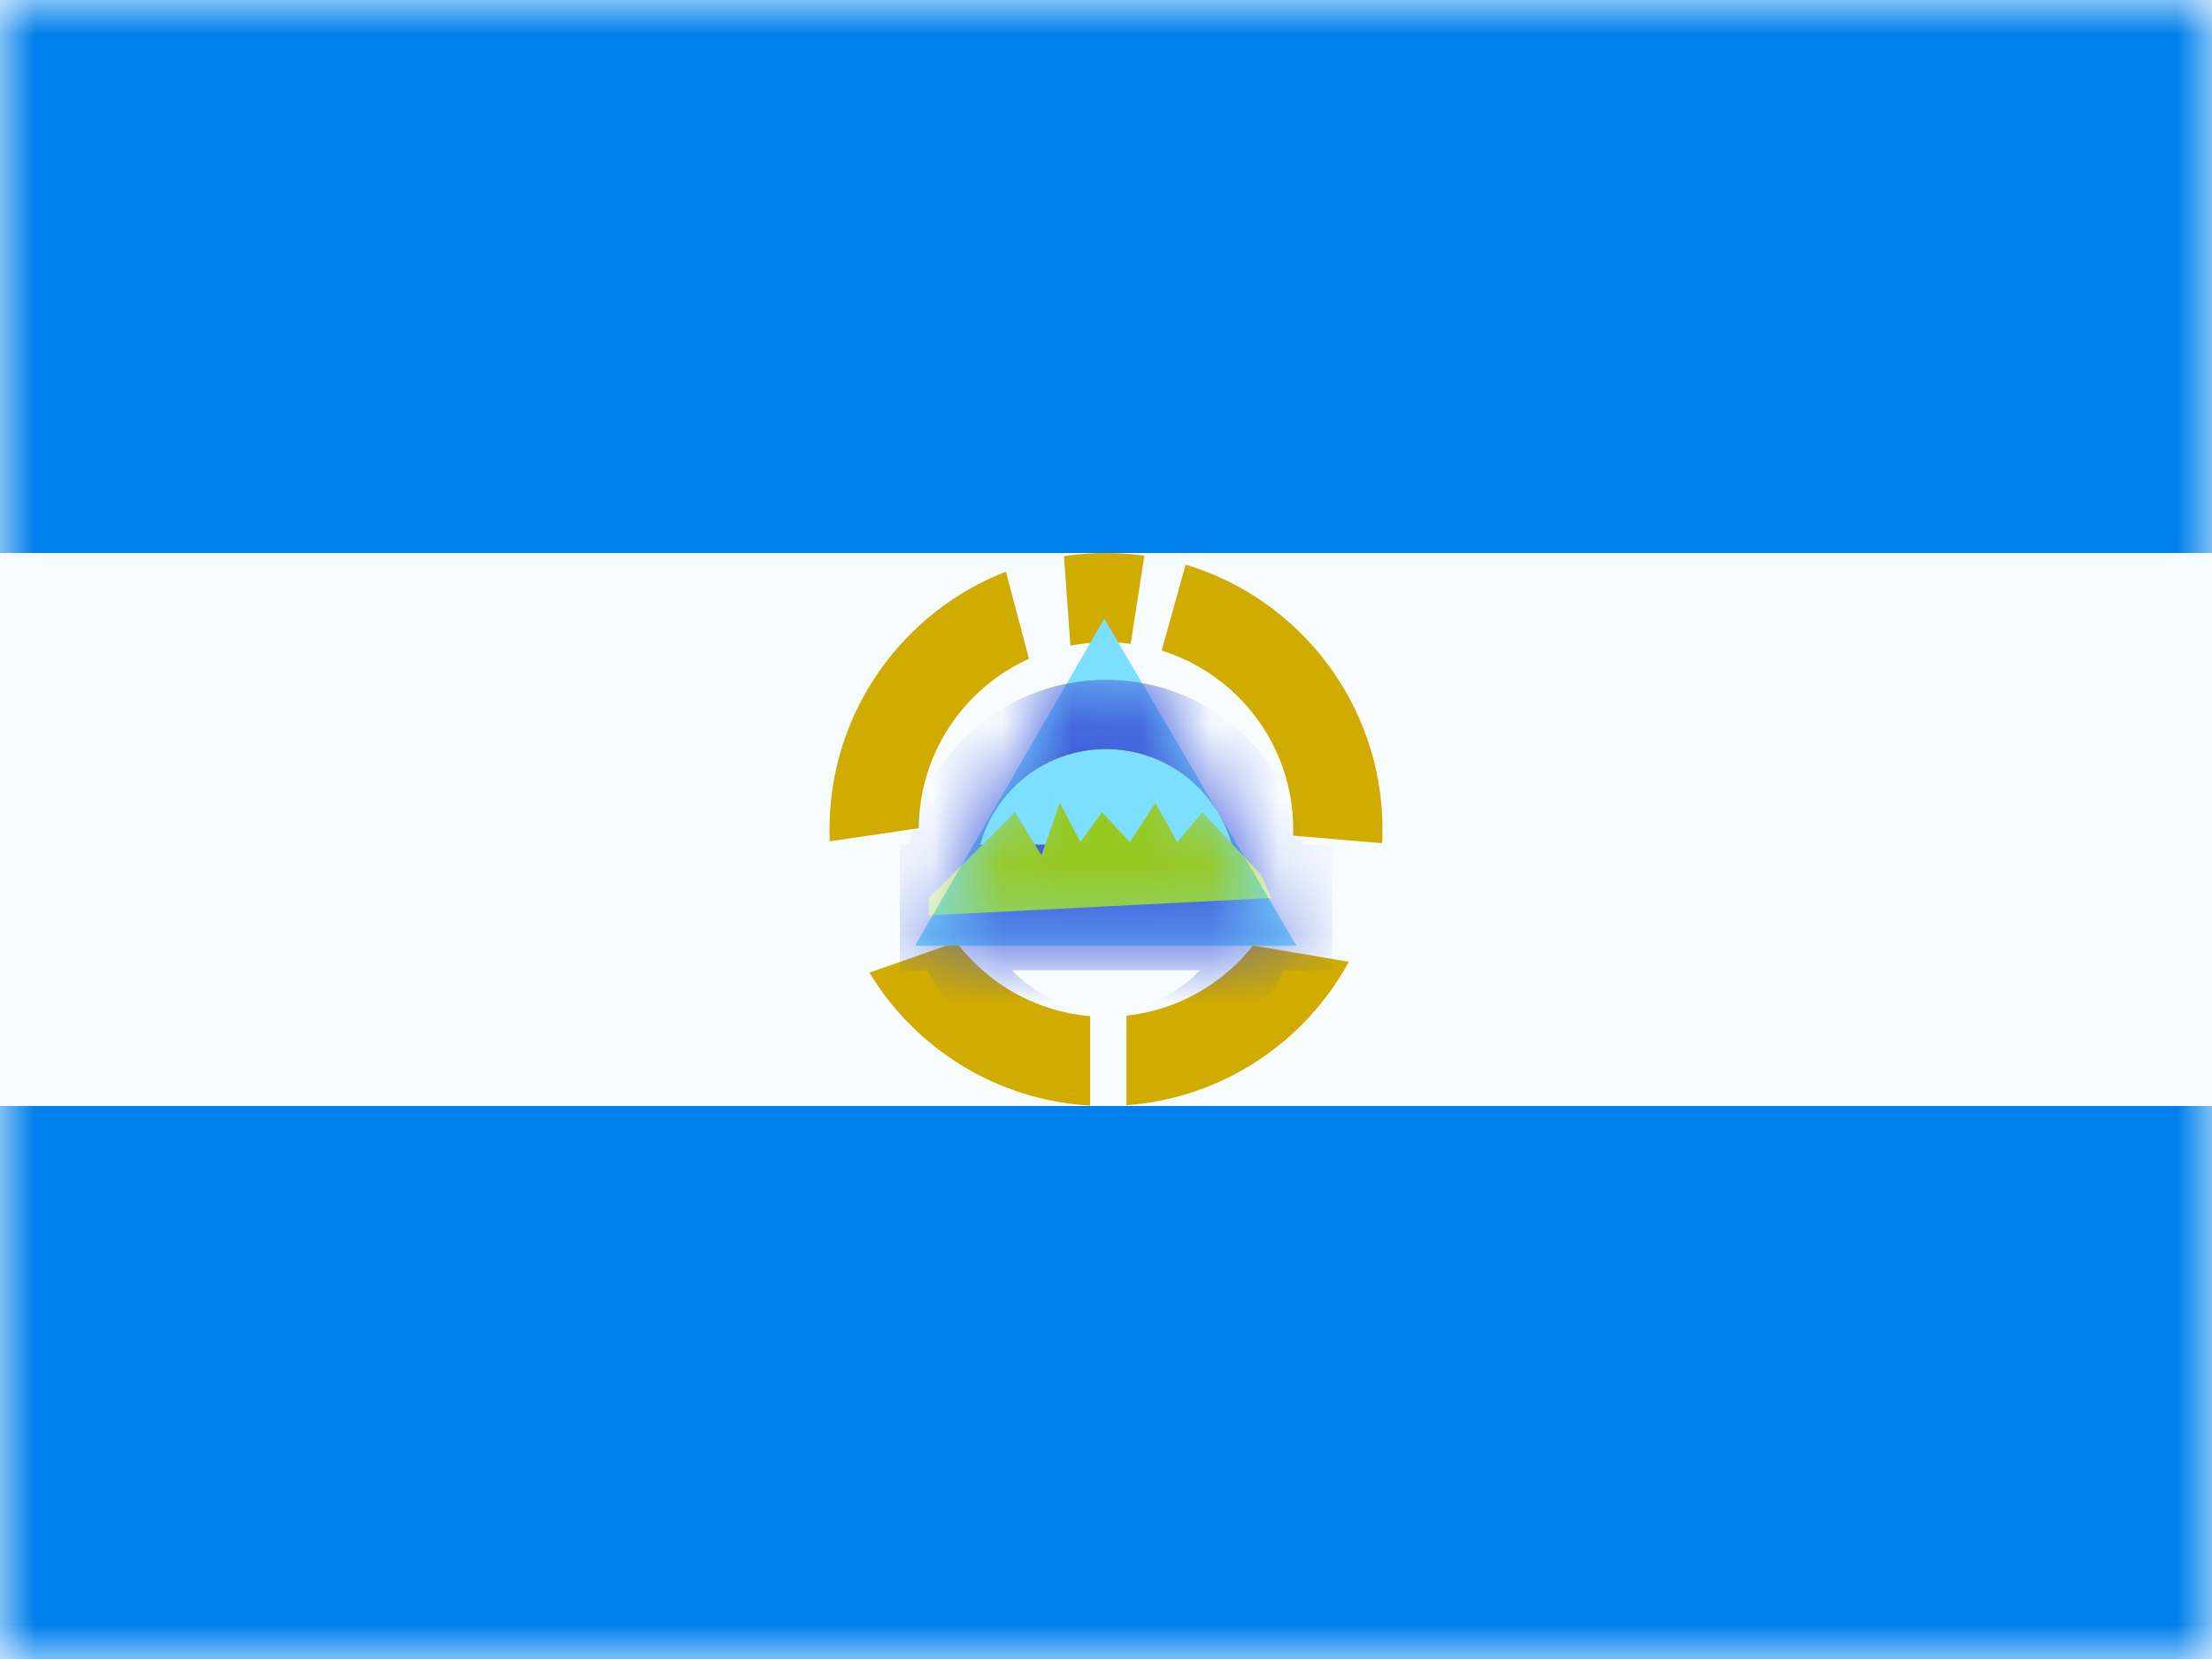
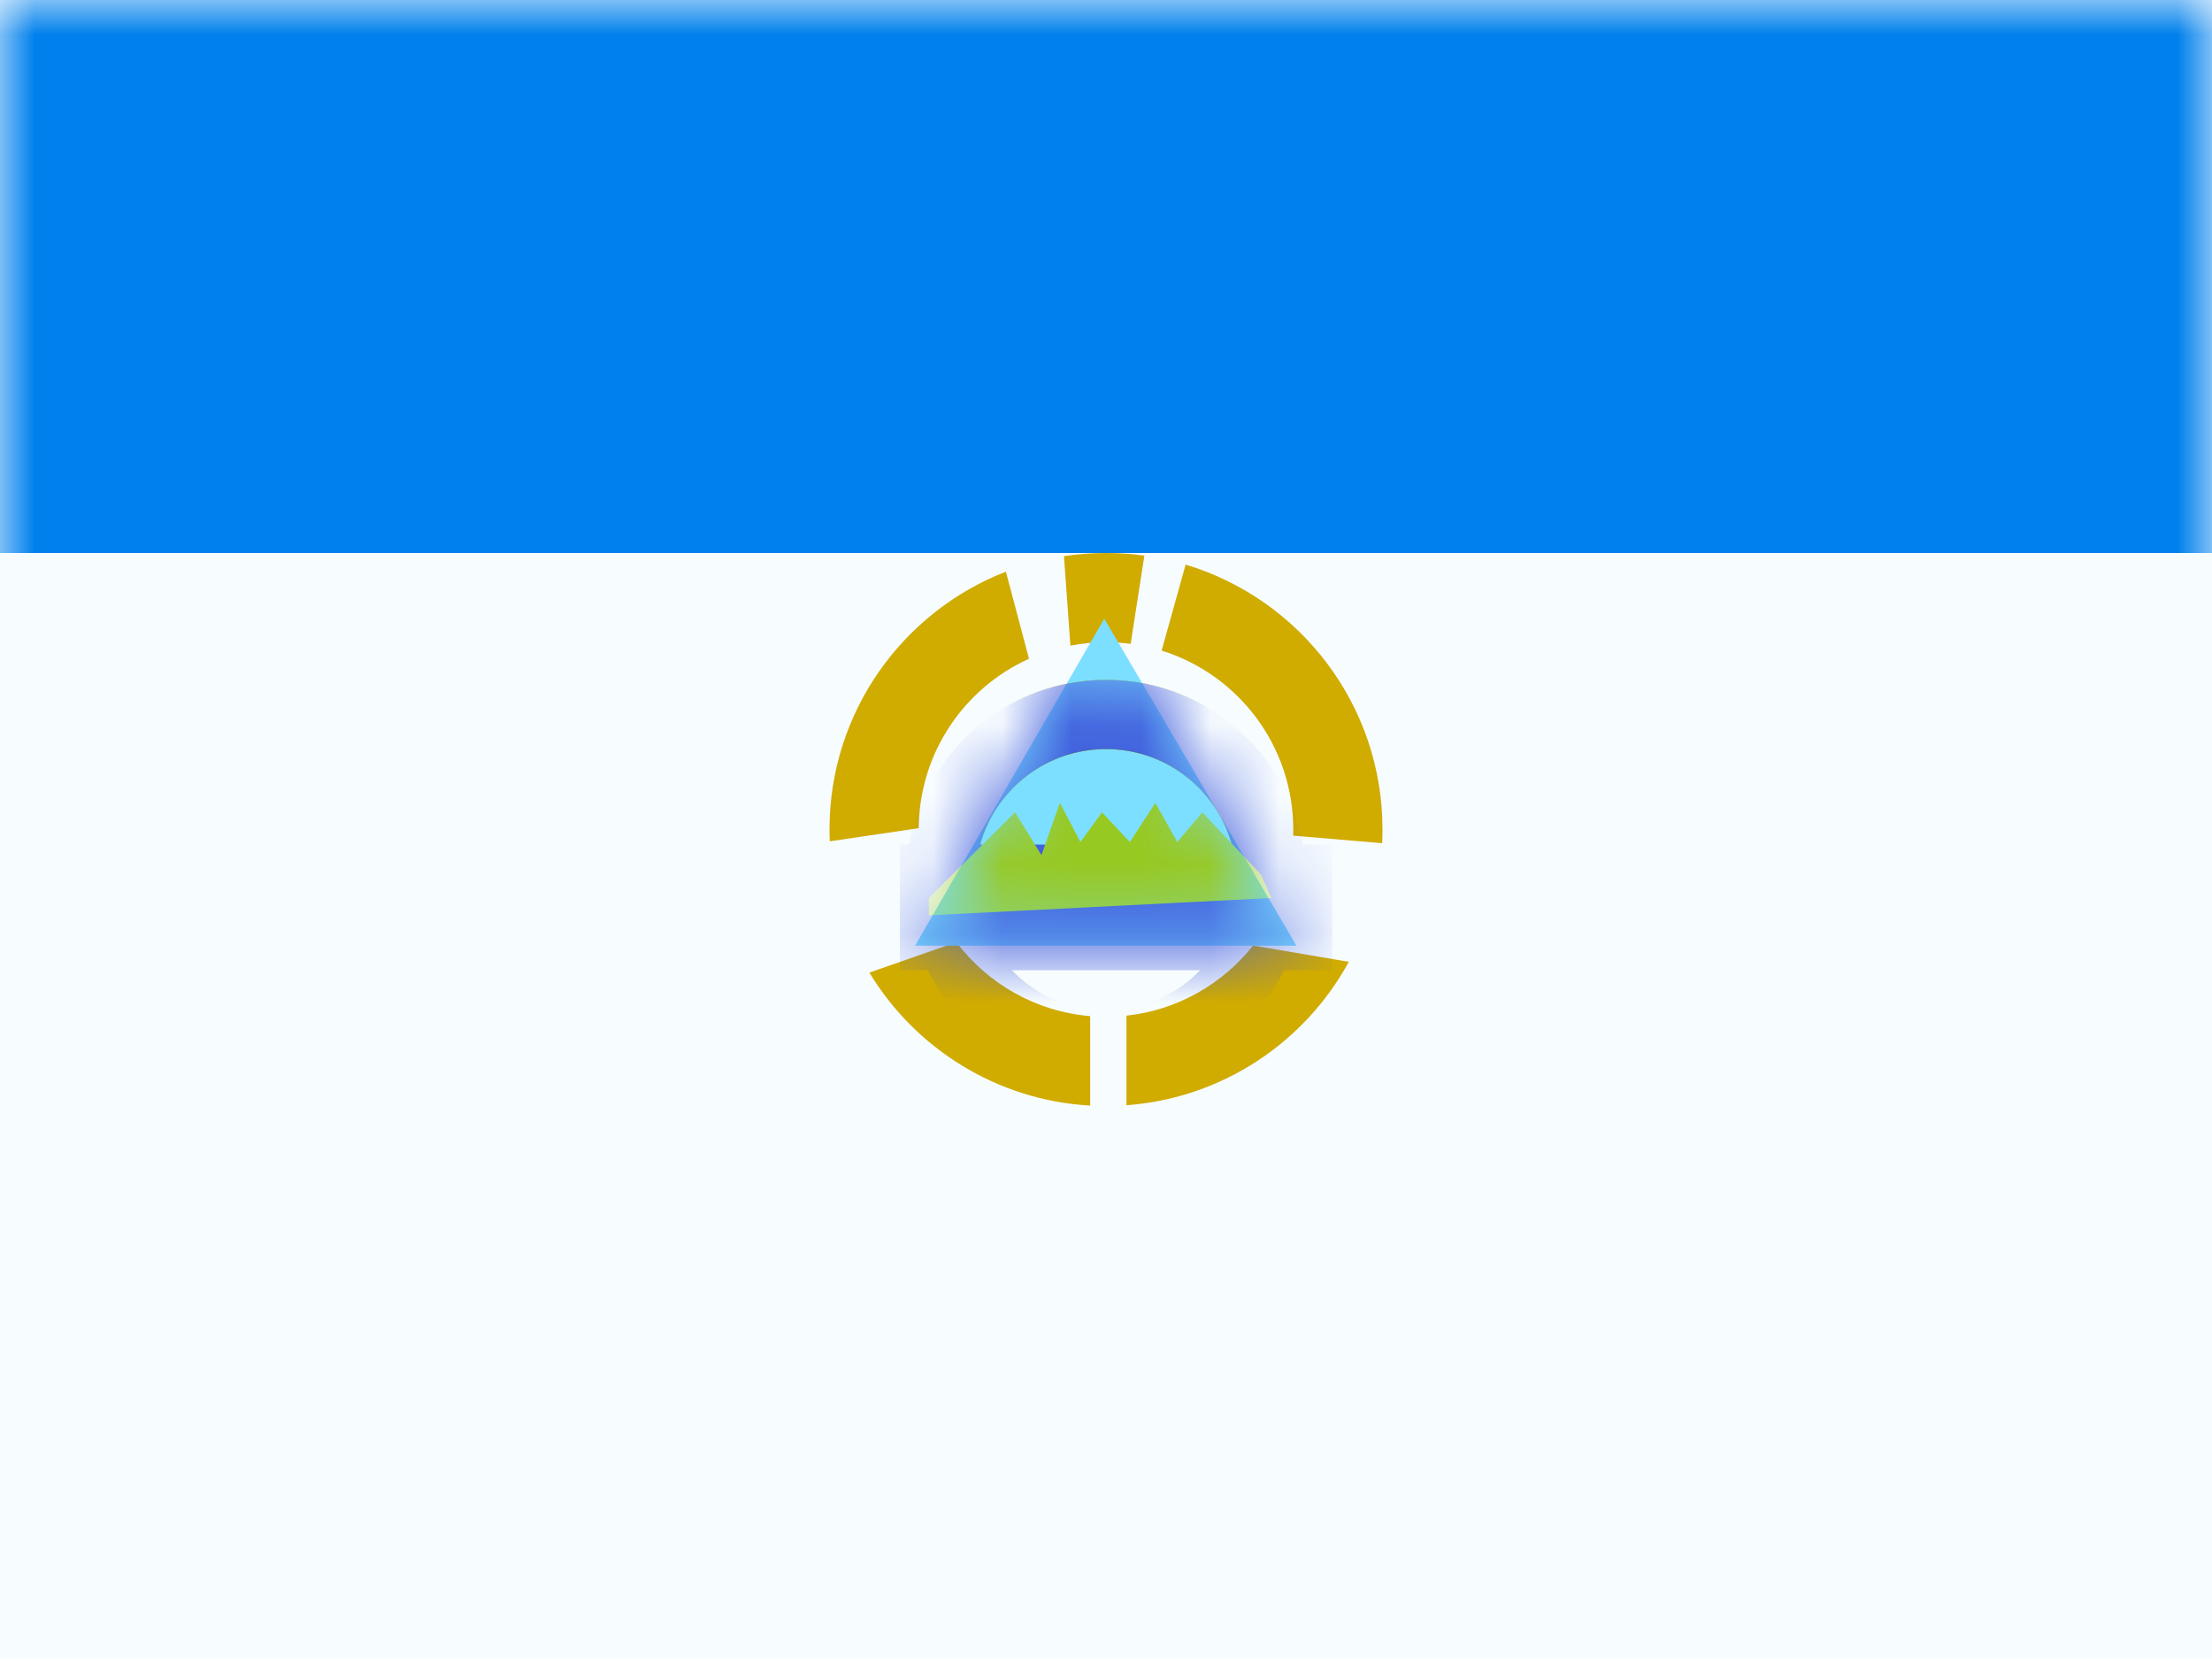
<svg xmlns="http://www.w3.org/2000/svg" width="32" height="24" viewBox="0 0 32 24" fill="none">
  <rect x="0" y="0" width="32" height="24" fill="#333333" stroke="none" />
  <g clip-path="url(#clip0_270_67463)">
    <rect width="32" height="24" fill="white" />
    <path fill-rule="evenodd" clip-rule="evenodd" d="M0 0V24H32V0H0Z" fill="#F7FCFF" />
    <mask id="mask0_270_67463" style="mask-type:luminance" maskUnits="userSpaceOnUse" x="0" y="0" width="32" height="24">
      <path fill-rule="evenodd" clip-rule="evenodd" d="M0 0V24H32V0H0Z" fill="white" />
    </mask>
    <g mask="url(#mask0_270_67463)">
      <path fill-rule="evenodd" clip-rule="evenodd" d="M0 0V8H32V0H0Z" fill="#0080EC" />
-       <path fill-rule="evenodd" clip-rule="evenodd" d="M0 16V24H32V16H0Z" fill="#0080EC" />
-       <path fill-rule="evenodd" clip-rule="evenodd" d="M16 8C16.189 8 16.374 8.013 16.555 8.038L16.357 9.314C16.24 9.299 16.121 9.291 16 9.291C15.824 9.291 15.652 9.308 15.485 9.34L15.392 8.046C15.591 8.016 15.793 8 16 8ZM17.152 8.168L16.805 9.412C17.908 9.755 18.709 10.784 18.709 12C18.709 12.03 18.709 12.06 18.708 12.089L19.995 12.198C19.998 12.133 20 12.067 20 12C20 10.191 18.8 8.663 17.152 8.168ZM19.513 13.914C18.88 15.075 17.687 15.887 16.296 15.989V14.693C17.037 14.613 17.688 14.233 18.127 13.679L19.513 13.914ZM12.577 14.07C13.241 15.166 14.416 15.917 15.771 15.994V14.7C14.981 14.633 14.288 14.229 13.836 13.63L12.577 14.07ZM12.004 12.171C12.001 12.115 12 12.057 12 12C12 10.302 13.059 8.85 14.552 8.27L14.886 9.53C13.951 9.952 13.299 10.89 13.291 11.981L12.004 12.171Z" fill="#D0AB00" />
+       <path fill-rule="evenodd" clip-rule="evenodd" d="M16 8C16.189 8 16.374 8.013 16.555 8.038L16.357 9.314C16.24 9.299 16.121 9.291 16 9.291C15.824 9.291 15.652 9.308 15.485 9.34L15.392 8.046C15.591 8.016 15.793 8 16 8ZM17.152 8.168L16.805 9.412C17.908 9.755 18.709 10.784 18.709 12C18.709 12.03 18.709 12.06 18.708 12.089L19.995 12.198C19.998 12.133 20 12.067 20 12C20 10.191 18.8 8.663 17.152 8.168ZM19.513 13.914C18.88 15.075 17.687 15.887 16.296 15.989V14.693C17.037 14.613 17.688 14.233 18.127 13.679L19.513 13.914ZM12.577 14.07C13.241 15.166 14.416 15.917 15.771 15.994V14.7C14.981 14.633 14.288 14.229 13.836 13.63L12.577 14.07ZM12.004 12.171C12.001 12.115 12 12.057 12 12C12 10.302 13.059 8.85 14.552 8.27L14.886 9.53C13.951 9.952 13.299 10.89 13.291 11.981L12.004 12.171" fill="#D0AB00" />
      <path fill-rule="evenodd" clip-rule="evenodd" d="M15.975 8.95L13.238 13.681H18.755L15.975 8.95Z" fill="#7CDFFF" />
      <mask id="mask1_270_67463" style="mask-type:luminance" maskUnits="userSpaceOnUse" x="13" y="8" width="6" height="6">
        <path fill-rule="evenodd" clip-rule="evenodd" d="M15.975 8.95L13.238 13.681H18.755L15.975 8.95Z" fill="white" />
      </mask>
      <g mask="url(#mask1_270_67463)">
        <path d="M16 10.336C17.32 10.336 18.391 11.407 18.391 12.727C18.391 14.047 17.32 15.119 16 15.119C14.679 15.118 13.609 14.047 13.609 12.727C13.609 11.407 14.68 10.336 16 10.336Z" stroke="#E31D1C" />
        <path d="M16 10.336C17.32 10.336 18.391 11.407 18.391 12.727C18.391 14.047 17.32 15.119 16 15.119C14.679 15.118 13.609 14.047 13.609 12.727C13.609 11.407 14.68 10.336 16 10.336Z" stroke="#FFD018" />
        <path d="M16 10.336C17.32 10.336 18.391 11.407 18.391 12.727C18.391 14.047 17.32 15.119 16 15.119C14.679 15.118 13.609 14.047 13.609 12.727C13.609 11.407 14.68 10.336 16 10.336Z" stroke="#4EDD00" />
        <path d="M16 10.336C17.32 10.336 18.391 11.407 18.391 12.727C18.391 14.047 17.32 15.119 16 15.119C14.679 15.118 13.609 14.047 13.609 12.727C13.609 11.407 14.68 10.336 16 10.336Z" stroke="#3D58DB" />
        <rect x="13.018" y="12.218" width="6.255" height="1.818" fill="#3D58DB" />
        <path fill-rule="evenodd" clip-rule="evenodd" d="M13.437 12.991L14.684 11.751L15.066 12.371L15.333 11.615L15.63 12.182L15.942 11.751L16.345 12.182L16.715 11.615L17.031 12.182L17.394 11.751L18.242 12.652L18.394 12.991L13.437 13.242V12.991Z" fill="#97C923" />
      </g>
    </g>
  </g>
  <defs>
    <clipPath id="clip0_270_67463">
      <rect width="32" height="24" fill="white" />
    </clipPath>
  </defs>
</svg>